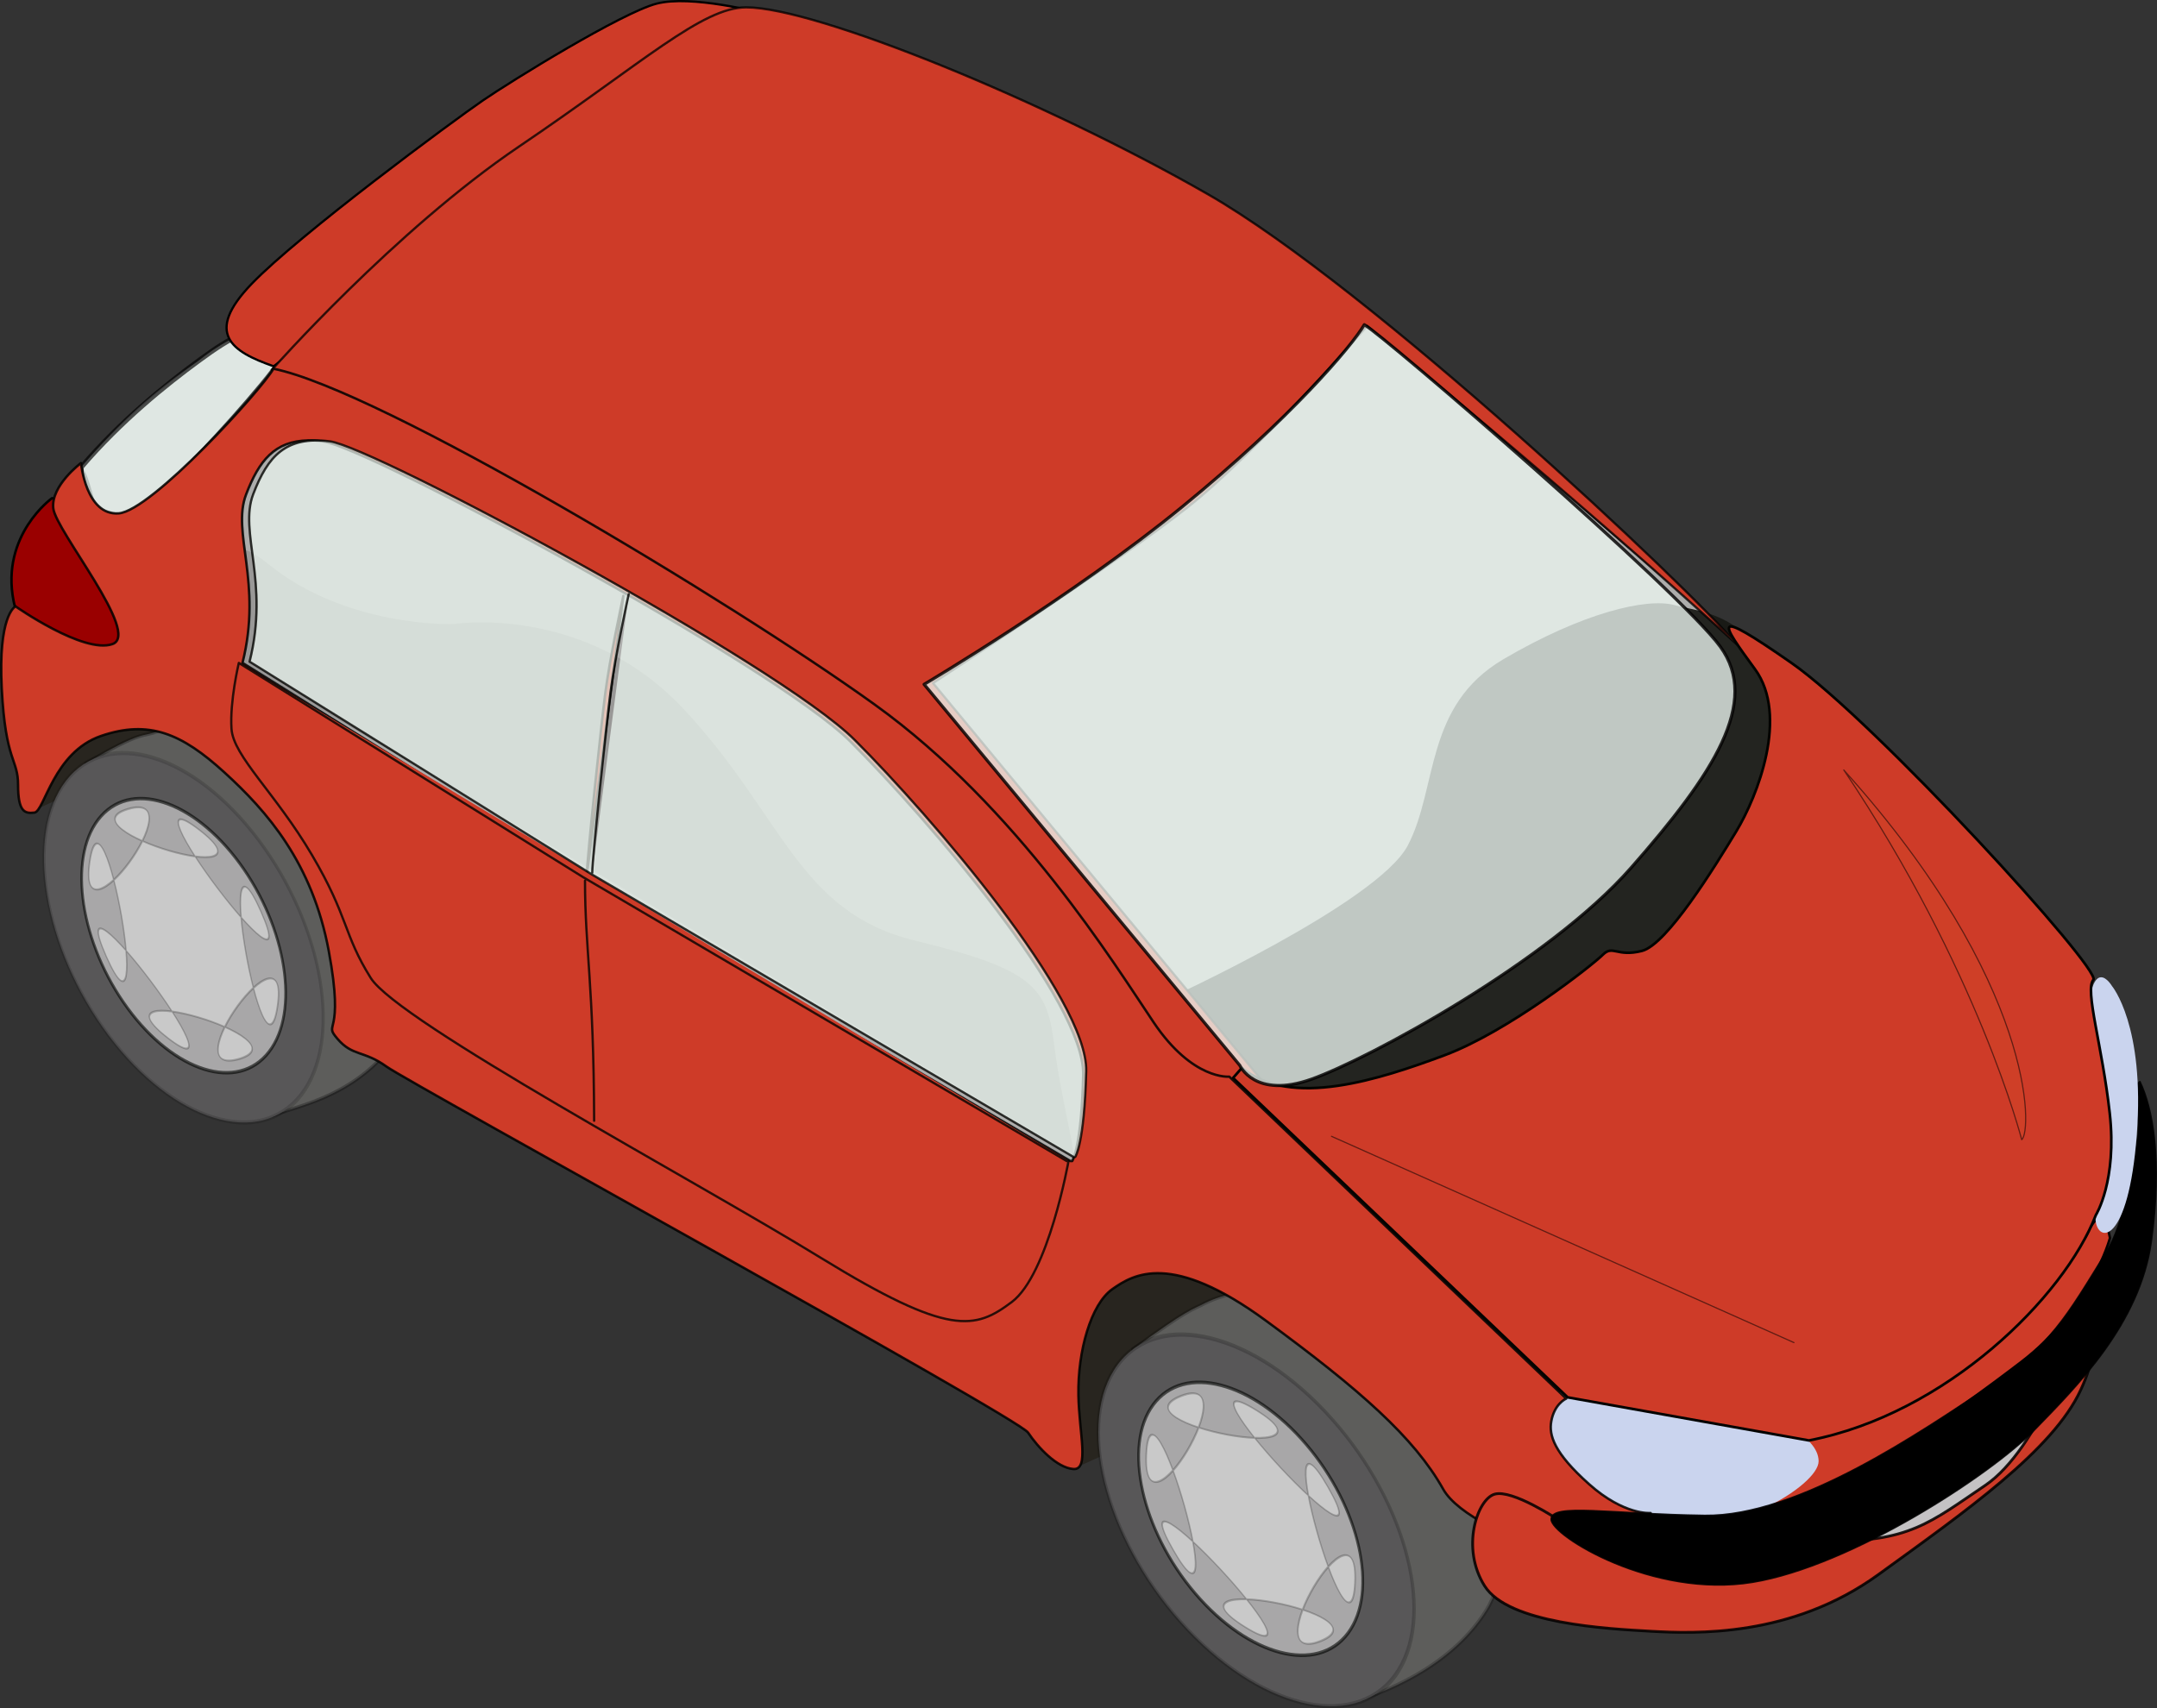
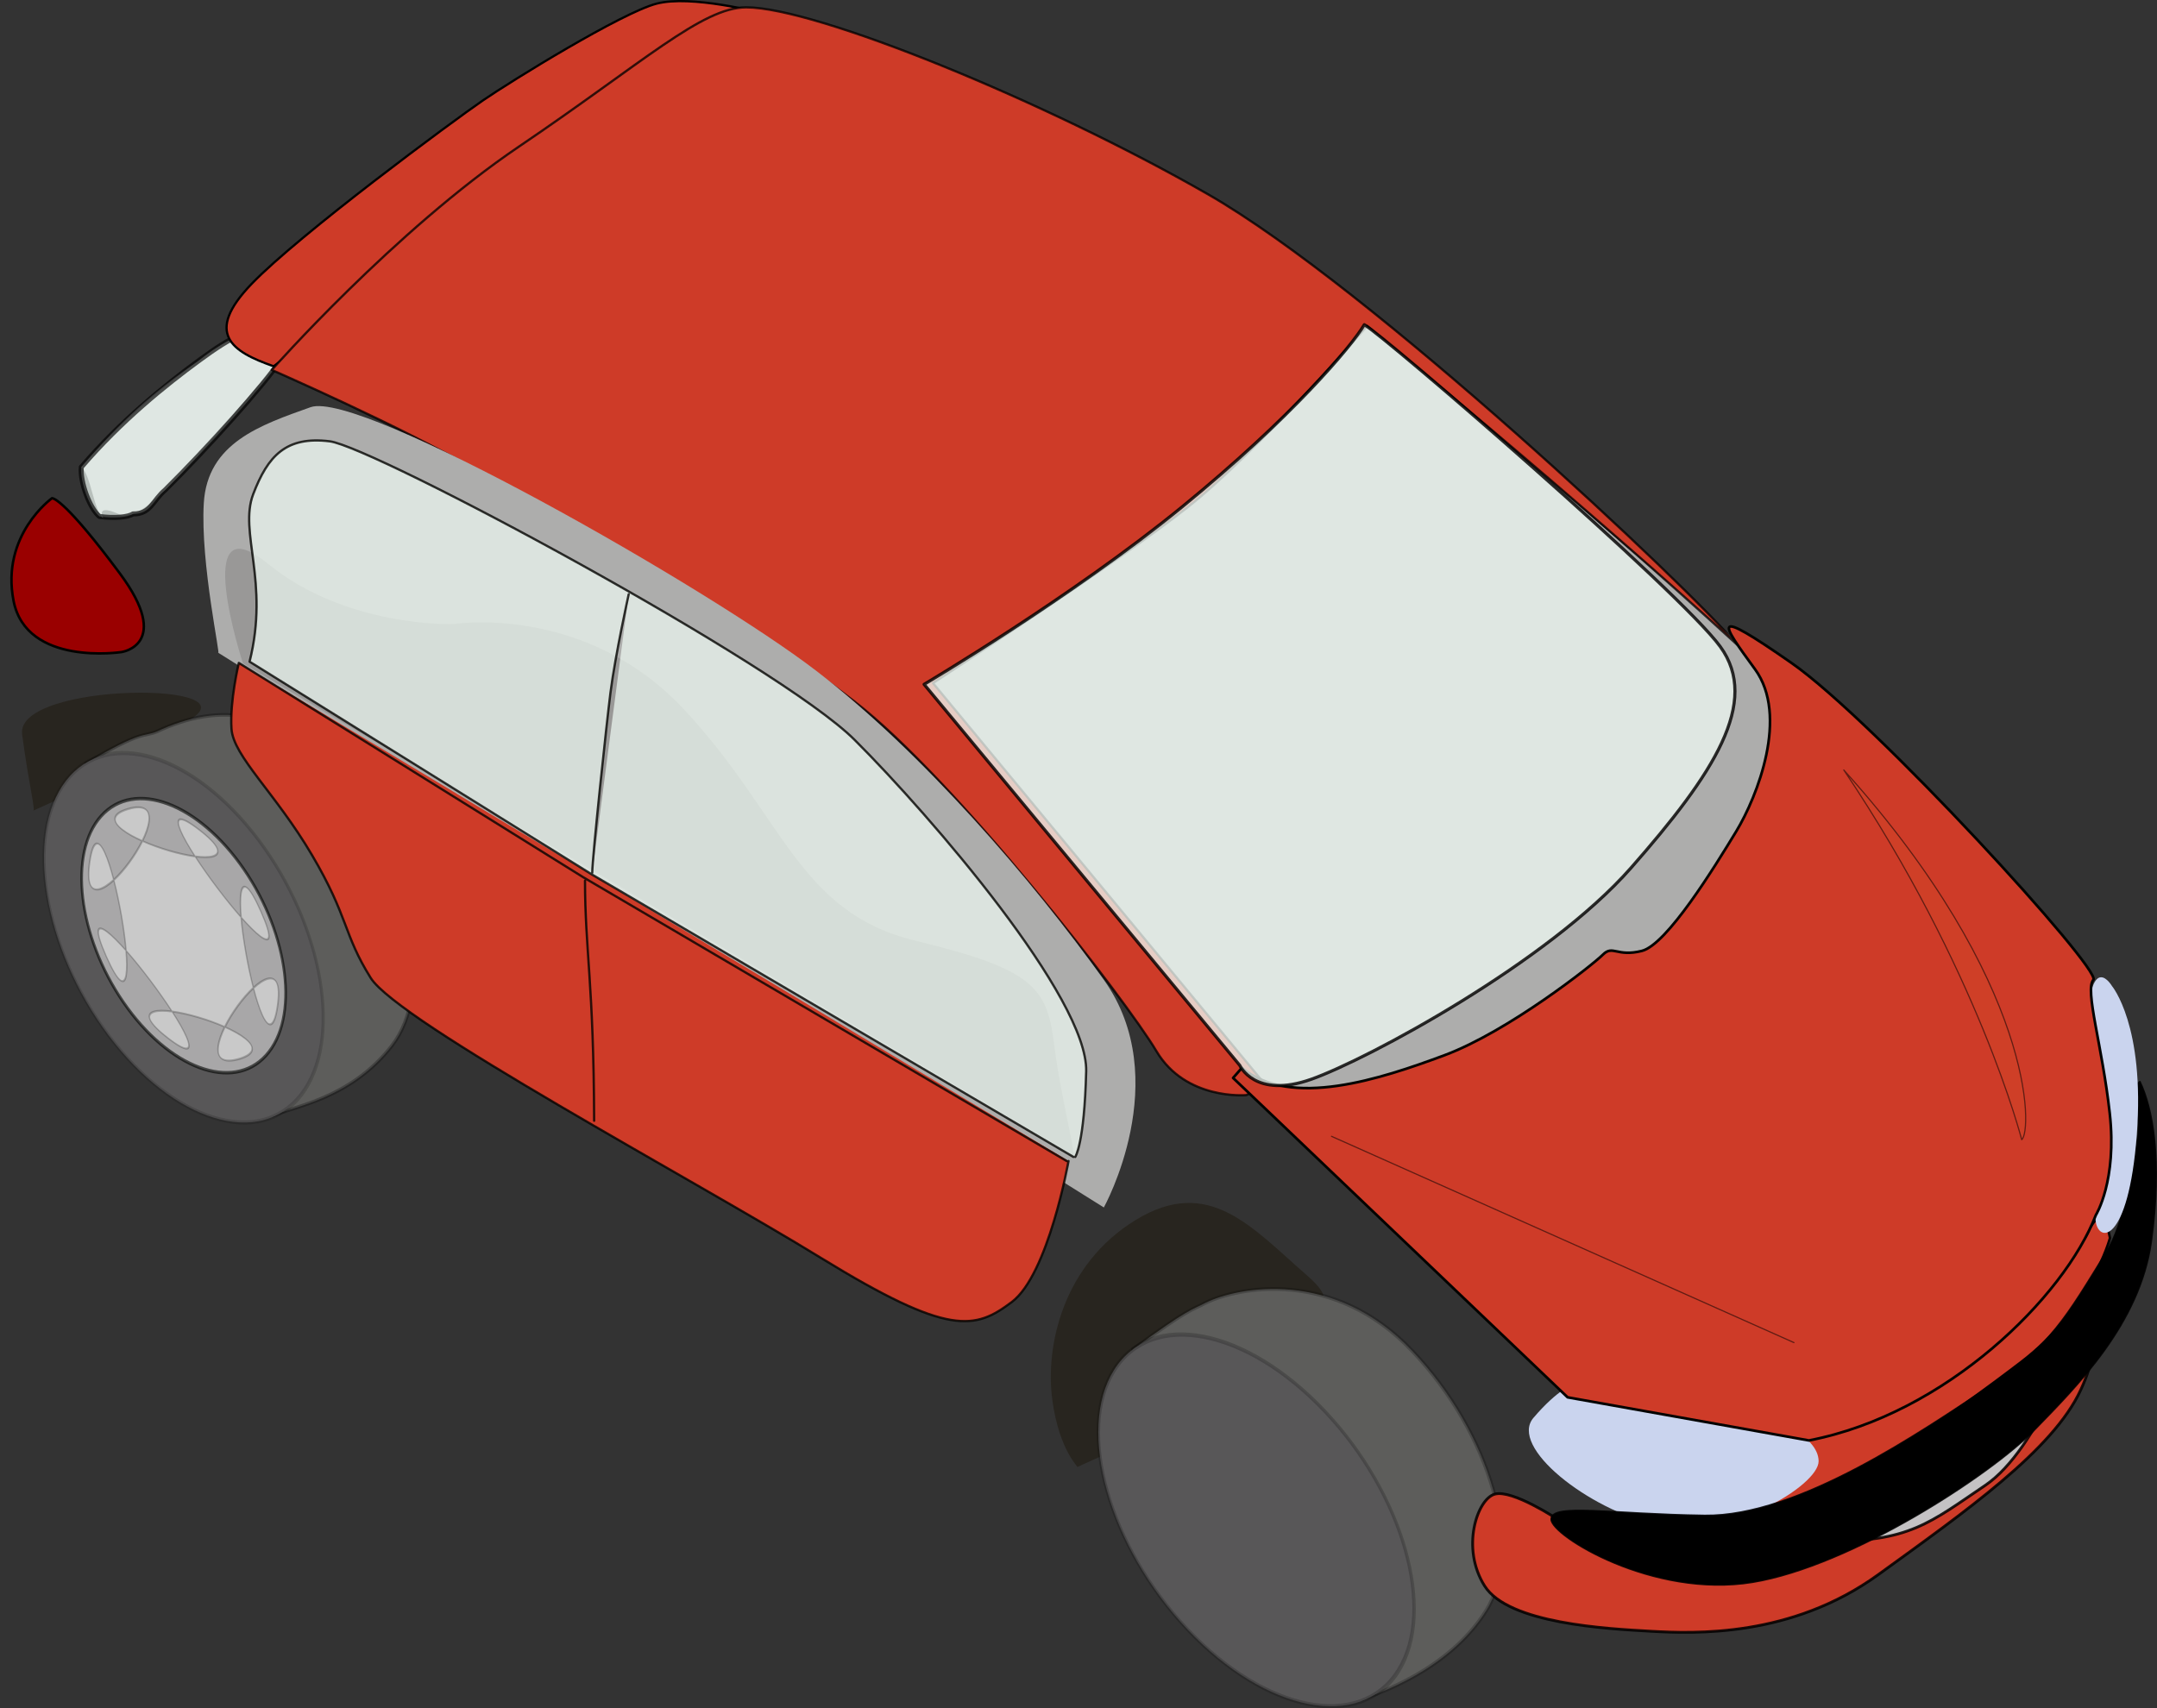
<svg xmlns="http://www.w3.org/2000/svg" viewBox="0 0 771.57 611.21" version="1.0">
  <rect x="0" y="0" width="771.57" height="611.21" fill="#333333" stroke="none" />
  <path d="M666.528 553.209c15.59-.32 50.58-21.96 61.4-36.59 10.81-14.63 19.72-68.71-.64-34.36-20.36 34.36-28.95 47.09-64.26 59.18-35.31 12.08 3.5 12.4 3.5 11.77z" color="#000" fill="#c4c2c4" />
  <path d="M597.308 543.459l32.52-31.78s3.7 6.66 14.05 4.44c10.34-2.22 96.81-61.34 102.73-74.65 5.91-13.3 8.13 1.48 8.13 1.48s-6.66 25.13-31.78 44.35c-25.13 19.21-62.09 45.08-80.56 49.51-18.48 4.44-43.61 6.65-45.09 6.65z" stroke-linejoin="round" color="#000" stroke="#050000" stroke-linecap="round" stroke-width=".875" fill="#ce3b28" />
  <path d="M592.878 545.679c-24.94-5.63-53.21-28.08-44.34-38.43 8.86-10.35 14.04-11.83 14.04-11.83l70.21 11.83s17.65 6.05 17.74 15.52c.07 8.77-32.71 28.55-57.65 22.91z" color="#000" fill="#cad4ee" />
  <path d="M11.731 290.109l27.995-12.72s-1.273-4.46 26.722-19.09c28-14.63-61.08-14.63-58.535 4.45 2.545 19.09 5.09 28 3.818 27.36zM385.298 524.889l28-12.72s-14.63-18.45 13.36-33.09c28-14.63 60.44-5.72 40.72-22.9s-34.99-35.63-61.08-19.73c-26.09 15.91-32.45 45.18-29.9 64.26 2.54 19.09 10.18 24.82 8.9 24.18z" color="#000" fill="#28251f" />
  <path d="M466.108 400.189c-31.81-12.73-145.07-157.79-145.07-157.79l165.43-129.8s115.8 101.8 147.61 127.25-40.72 123.43-40.72 123.43l-127.25 36.91z" color="#000" fill="#adadac" />
  <g stroke-linejoin="round" stroke-linecap="round">
    <path d="M405.255 482.77c20.02-14.743 21.173-14.1 25.988-16.65 11.483-5.696 45.919-12.43 73.972 17.265 28.154 29.704 39.92 71.317 26.384 92.88-13.536 21.574-39.57 29.884-44.427 31.698" stroke-opacity=".223" fill-opacity=".994" stroke="#010200" stroke-width="1.351" fill="#5e5e5c" />
    <path d="M422.9 802.44c0 35.159-22.258 63.661-49.714 63.661s-49.714-28.502-49.714-63.661 22.258-63.661 49.714-63.661S422.9 767.281 422.9 802.44z" transform="matrix(.493 -.786 .799 .845 -375.78 159.224)" stroke-opacity=".195" stroke="#010100" stroke-width="1.322" fill="#585758" />
  </g>
  <g stroke-linejoin="round" stroke-linecap="round">
    <path d="M1152.8 419.12c18.9-16.26 19.6-13.55 24.2-16.46 20.9-14.71 45.9-18.65 76.2 8.75s45.4 67.96 33.6 90.53-32.9 29.13-39.6 33.83" stroke-opacity=".277" fill-opacity=".994" stroke="#010200" stroke-width="1.351" fill="#5e5e5c" transform="matrix(.925 .171 -.175 .942 -962.212 -318.831)" />
    <path d="M422.9 802.44c0 35.159-22.258 63.661-49.714 63.661s-49.714-28.502-49.714-63.661 22.258-63.661 49.714-63.661S422.9 767.281 422.9 802.44z" transform="matrix(.541 -.701 .661 .882 -666.625 -110.643)" stroke-opacity=".152" stroke="#010100" stroke-width="1.322" fill="#585758" />
  </g>
-   <path d="M416.778 357.769s76.03-34.65 86.83-55.34c10.8-20.7 5.85-49.94 34.19-66.59 28.35-16.64 51.29-22.04 61.19-19.34s30.2 2.68 39.05 35.76c8.93 33.38-8.3 61.76-49.13 97.75-40.83 36-123.09 42.4-123.09 42.4l-25.64-10.35-23.4-24.29z" color="#000" fill-opacity=".916" fill="#171814" />
  <path d="M36.943 185.459c-3.494-2.84-4.368-15.5-7.862-18.34 14.252-16.62 25.797-26.92 42.187-38.22 7.85-6.48 17.57-11.38 27.84-12.07 8.26-.8 5.14 8.79 1.22 12.04-13.89 15.34-26.5 31.84-41.23 46.41-4.46 3.78-9.025 9.27-15.349 9.19-1.932-.84-9.326-4.43-6.806.99z" color="#000" fill="#bbbbbd" />
  <path d="M18.598 178.249S.253 191.359 4.84 214.939c4.586 23.59 38.655 18.35 38.655 18.35s18.343-2.62-.655-28.17c-19-25.56-23.587-26.87-24.242-26.87z" stroke-linejoin="round" color="#000" stroke="#020200" stroke-linecap="round" stroke-width=".9" fill="#9a0000" />
  <path d="M35.58 184.779c-3.495-2.84-7.01-12.35-6.499-17.66 14.252-16.62 30.067-29.34 42.187-38.22 12.12-8.89 17.57-11.38 27.84-12.07 8.26-.8 5.14 8.79 1.22 12.04-5.36 8.35-26.5 31.84-41.23 46.41-4.46 3.78-5.19 8.67-11.514 8.59-1.847 1.21-6.855 1.62-12.004.91z" stroke-linejoin="round" stroke-opacity=".672" fill-opacity=".717" color="#000" stroke="#010000" stroke-linecap="round" stroke-width="1.8" fill="#edf8f2" />
  <path d="M97.878 131.039c-15.07-5.24-24.9-11.79-7.87-29.48 17.04-17.69 72.07-58.31 82.56-65.517 10.48-7.207 49.79-31.449 62.24-34.725s37.34 3.276 37.34 3.276l-174.27 126.45z" stroke-linejoin="round" color="#000" stroke="#010000" stroke-linecap="round" stroke-width=".8" fill="#ce3b28" />
  <path d="M97.218 132.349s43.9-49.79 88.45-79.928 65.46-49.793 81.24-49.793c24.9 0 106.8 33.414 165.11 66.831 58.31 33.41 172.31 140.86 189.34 161.17-56.34-51.76-132.34-114-132.34-114s-39.31 45.21-64.21 64.86c-24.9 19.66-91.07 62.9-91.07 62.9l119.24 144.14-7.2 3.27s-21.62 1.97-32.11-15.72c-10.48-17.69-71.65-97.05-108.1-125.14-39.97-30.79-101.72-63.44-133.66-81.9-29.48-17.03-73.38-36.03-74.69-36.69z" stroke-linejoin="round" stroke-opacity=".766" color="#000" stroke="#010000" stroke-linecap="round" stroke-width=".822" fill="#ce3b28" />
  <path d="M77.988 233.489l316.86 198.51s25.45-45.81 0-81.44-64.9-81.44-103.07-110.71c-38.18-29.27-162.89-100.53-180.7-94.16-17.82 6.36-36.9 12.72-38.18 34.35-1.27 21.64 6.37 55.99 5.09 53.45z" color="#000" fill="#adadac" />
  <path d="M383.398 412.909l-296.5-175.6s-19.09-58.54 8.91-35.63c27.99 22.9 66.17 21.63 66.17 21.63s47.08-7.64 82.71 30.54c35.63 38.17 40.72 72.53 82.71 82.71 42 10.18 47.09 16.54 49.63 36.9 2.55 20.36 8.91 43.27 6.37 39.45z" color="#000" fill-opacity=".604" fill="#8b8a89" />
-   <path d="M97.818 131.919c-4.34 7.65-43.651 50.85-55.348 51.75-11.698.9-13.5-18-13.5-18s-10.806 8.09-9.907 16.19c.9 8.1 31.504 44.99 21.157 48.59-10.348 3.6-34.657-13.5-34.657-13.5-.368.19-6.245 3.54-4.937 29.25 1.35 26.55 5.844 25.18 5.844 34.63 0 9.44 2.244 10.35 5.843 9.9s6.748-21.59 23.844-27.43c17.096-5.85 28.801-.92 44.091 13.03 15.3 13.94 31.5 32.41 37.35 63.9 5.85 31.5-2.25 25.17 3.15 31.47s9.44 4.06 17.53 9.91c8.1 5.85 225.87 125.54 229.47 130.94 3.6 5.39 10.34 12.58 16.19 13.03s2.04-12.77 1.81-26.53c-.25-15.72 4.48-32.42 12.13-37.82s21.16-13.49 54.9 11.25c33.75 24.75 53.09 41.84 63.44 60.28 10.35 18.45 76.03 34.22 76.03 34.22l-1.81-25.65s-9.43.9-22.03-10.35c-12.6-11.24-14.4-17.55-13.5-22.5 1.09-5.98 4.87-7.88 5.34-8.09l-120.53-115.19s-13.05 1.35-27-19.34c-13.95-20.7-48.58-76.92-99.87-113.81-51.29-36.9-176.96-112.48-215.03-120.13zm12.43 25.66c1.65-.03 3.41.1 5.32.34 15.72 1.97 161.17 79.92 188.68 107.44 27.52 27.52 83.88 93.04 83.22 119.25-.63 25.39-3.74 30.49-3.94 30.78h-.65l-172.97-101.56-123.16-76.66c7.21-28.83-3.96-46.49 1.28-60.25 4.61-12.09 10.25-19.15 22.22-19.34zm112.72 55.62c-.53 2.44-4.86 22.33-6.5 35.13-1.3 10.14-6.48 58.55-6.56 64.68l13.06-99.81z" stroke-linejoin="round" stroke-opacity=".863" color="#000" stroke="#010200" stroke-linecap="round" stroke-width=".872" fill="#ce3b28" />
  <path d="M571.998 547.619l-14.85-4.05s-16.2-10.79-22.5-8.99c-6.29 1.8-12.14 19.34-3.59 32.84 8.54 13.5 43.64 15.3 59.38 16.2 15.75.9 50.39 2.24 81.43-20.25 31.05-22.5 62.54-44.54 72.44-66.14 9.9-21.59-.9-20.69-.9-20.69s-13.95 41.84-33.29 54.89c-19.35 13.04-27.45 20.69-57.14 19.79-29.7-.9-80.53-3.6-80.98-3.6z" stroke-linejoin="round" stroke-opacity=".871" color="#000" stroke="#020000" stroke-linecap="round" fill="#ce3b28" />
  <path d="M710.728 496.689c-22.74 14.94-67.2 45.98-100.94 45.53s-54.89-4.49-54.89 1.35c0 5.85 36.44 28.35 71.98 22.5s85.48-38.69 100.78-54.44 37.76-38.02 41.84-67.48c4.05-29.25.45-47.69-4.05-57.14-6.3 4.95 1.35 8.55-.9 21.14-2.25 12.6-4.85 29.73-11.05 39.76-14.3 23.12-19.83 33.71-42.77 48.78z" stroke-linejoin="round" stroke-opacity=".893" color="#000" stroke="#010100" stroke-linecap="round" stroke-width=".622" />
  <path d="M747.338 378.649l5.18 34.74s-3.7 14.04-2.96 22.91 11.83 8.87 14.78-30.3c2.96-39.17-8.87-53.21-8.87-53.21s-7.39-12.57-8.86 12.56c-1.48 25.13 1.47 12.56.73 13.3z" color="#000" fill="#cad4ee" />
  <path d="M560.748 499.929l86.31 15.43c49-9.4 91.34-51.31 102.65-80.66 0 0 7.64-12.15 4.95-36.44-2.7-24.3-9-44.09-5.85-47.69s-78.29-92.68-107.98-113.38c-29.69-20.69-25.19-14.39-13.05 2.25 12.15 16.65.9 45.44-6.74 58.04-7.65 12.6-24.75 40.49-33.75 42.74-8.99 2.25-10.34-2.25-13.94 1.35s-33.75 27.44-56.69 35.99c-22.95 8.55-54.94 19.08-72.43 4.5l-3.15 3.6 119.67 114.27z" stroke-linejoin="round" color="#000" stroke="#030300" stroke-linecap="round" stroke-width=".948" fill="#ce3b28" />
  <path d="M330.558 244.839l112.92 136.32s5.4 12.15 25.64 4.95c20.25-7.2 84.58-41.84 114.28-75.58 29.69-33.75 46.34-59.39 31.94-79.19-14.4-19.79-120.57-111.57-127.32-115.17-4.5 7.65-25.87 33.07-65.24 65.24-39.36 32.16-92.22 63.43-92.22 63.43z" stroke-linejoin="round" stroke-opacity=".819" fill-opacity=".774" color="#000" stroke="#020000" stroke-linecap="round" stroke-width="1.122" fill="#edf8f2" />
  <path d="M209.258 315.119c0 24.47 3.11 36.71 3.27 85.86m169.04 14.41l-172.97-101.55-123.17-76.66m296.79 178.21s-7.2 40.62-20.31 50.45c-13.1 9.83-22.27 12.45-68.13-15.72-45.87-28.18-151.35-84.52-161.18-100.25-9.83-15.72-7.86-21.62-20.96-43.89-13.11-22.28-28.18-35.38-28.83-45.21-.66-9.83 2.62-23.59 2.62-23.59" stroke-linejoin="round" stroke-opacity=".806" color="#000" stroke="#030300" stroke-linecap="round" stroke-width=".822" fill="#ce3b28" />
  <path d="M224.888 212.619s-4.78 21.61-6.52 35.18c-1.3 10.17-6.52 58.98-6.52 64.46m172.12 101.66l-172.12-100.98-122.57-76.21c7.17-28.67-3.91-46.26 1.3-59.94 5.22-13.68 11.74-20.84 27.39-18.89 15.64 1.96 160.38 79.48 187.76 106.84 27.39 27.36 83.46 92.5 82.8 118.56-.65 26.06-3.91 30.62-3.91 30.62" stroke-linejoin="round" stroke-opacity=".802" fill-opacity=".716" color="#000" stroke="#030300" stroke-linecap="round" stroke-width=".818" fill="#edf8f2" />
  <g stroke-linejoin="round" stroke="#010200" stroke-linecap="round" fill="#c9c9c9">
-     <path d="M1359 718.33c0 28.45-15.6 51.54-35 51.54-19.3 0-35-23.09-35-51.54s15.7-51.54 35-51.54c19.4 0 35 23.09 35 51.54z" stroke-opacity=".587" fill-opacity=".708" stroke-width="1.147" transform="matrix(.566 -.763 .676 .793 -787.612 983.989)" />
-     <path transform="matrix(.236 -.474 .568 .573 161.29 1002.294)" d="M1070.2 124.71c50.401-17.92-94.765-25.342-46.454-2.375s-49.089-84.93-31.169-34.528 25.342-94.765 2.375-46.454 84.93-49.09 34.528-31.17 94.765 25.343 46.454 2.376 49.09 84.929 31.17 34.528-25.343 94.765-2.376 46.454-84.929 49.089-34.528 31.169z" stroke-opacity=".223" stroke-width=".948" />
-   </g>
+     </g>
  <g stroke-linejoin="round" stroke="#010200" stroke-linecap="round" fill="#c9c9c9">
    <path d="M1359 718.33c0 28.45-15.6 51.54-35 51.54-19.3 0-35-23.09-35-51.54s15.7-51.54 35-51.54c19.4 0 35 23.09 35 51.54z" stroke-opacity=".587" fill-opacity=".708" stroke-width="1.147" transform="matrix(.614 -.682 .572 .831 -1158.142 640.809)" />
    <path d="M1070.2 124.71c50.401-17.92-94.765-25.342-46.454-2.375s-49.089-84.93-31.169-34.528 25.342-94.765 2.375-46.454 84.93-49.09 34.528-31.17 94.765 25.343 46.454 2.376 49.09 84.929 31.17 34.528-25.343 94.765-2.376 46.454-84.929 49.089-34.528 31.169z" transform="matrix(.271 -.435 .49 .608 -251.88 749.822)" stroke-opacity=".223" stroke-width=".948" />
  </g>
  <path d="M476.288 406.549l165.42 73.8m81.46-72.61c3.79-2.64 5.07-55.91-63.64-132.26 48.17 71.53 63.64 132.26 63.64 132.26z" stroke-linejoin="round" stroke-opacity=".529" fill-opacity=".871" color="#000" stroke="#010000" stroke-linecap="round" stroke-width=".422" fill="#ce3f28" />
</svg>